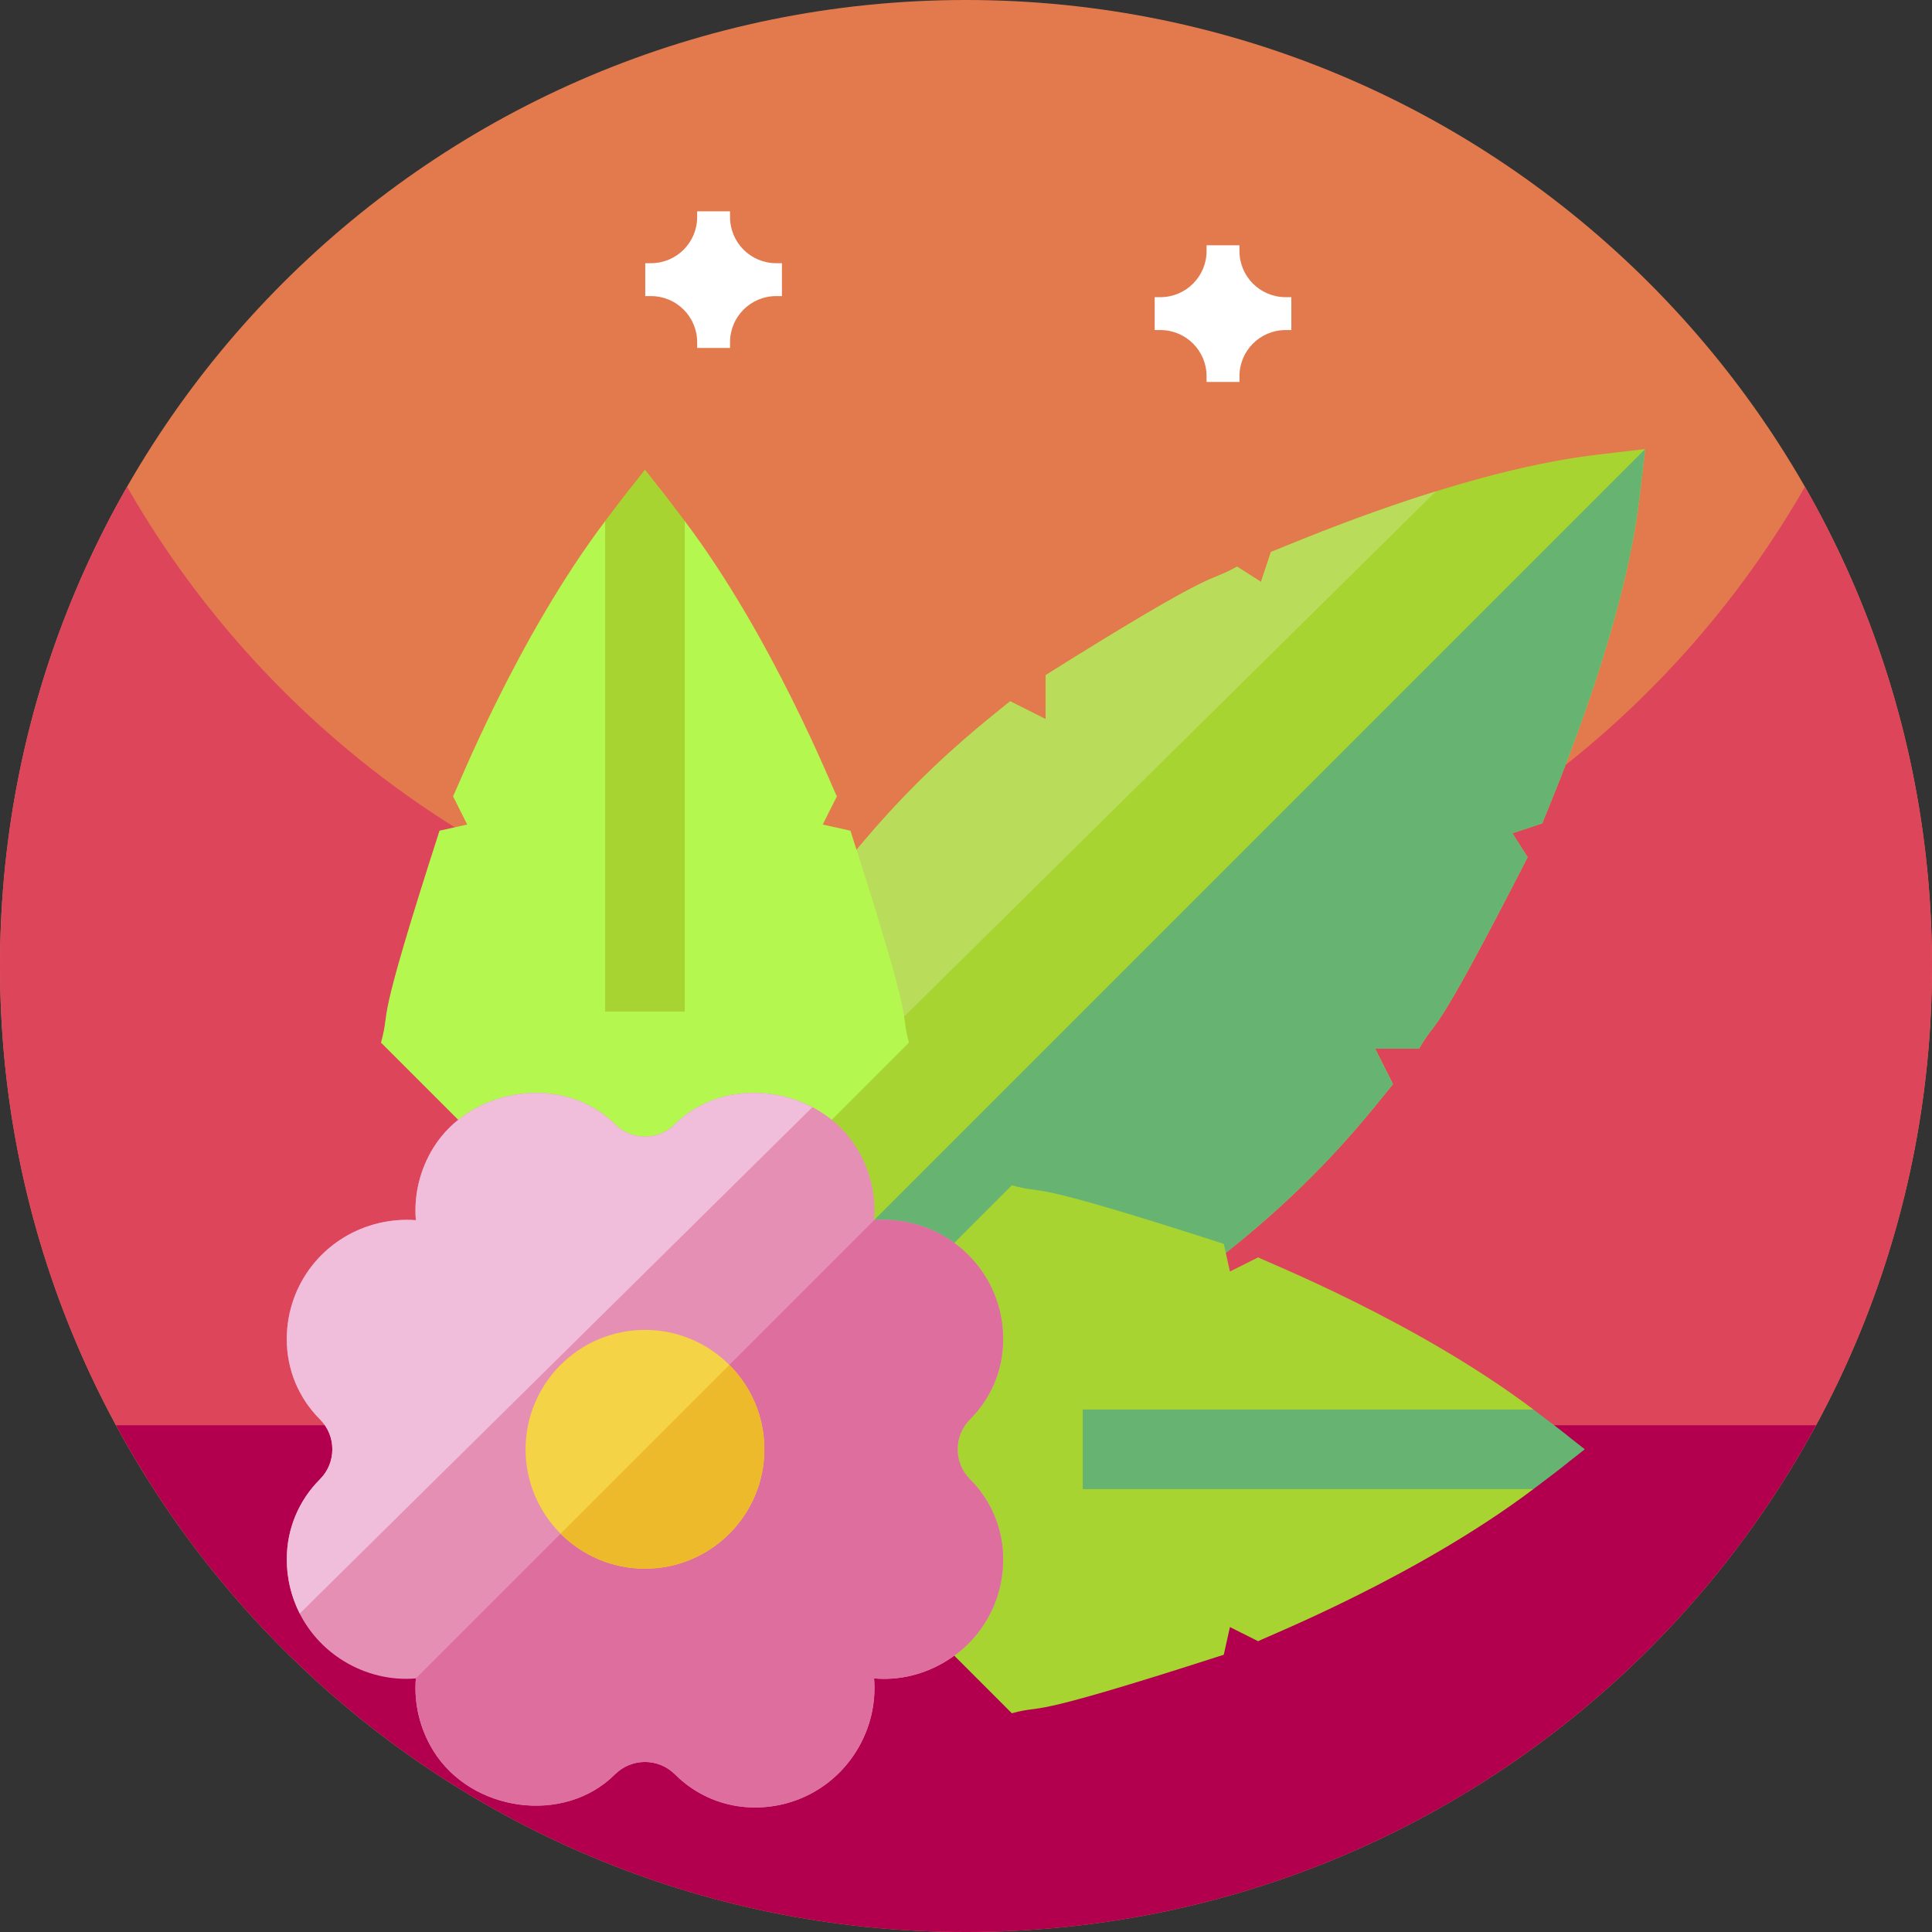
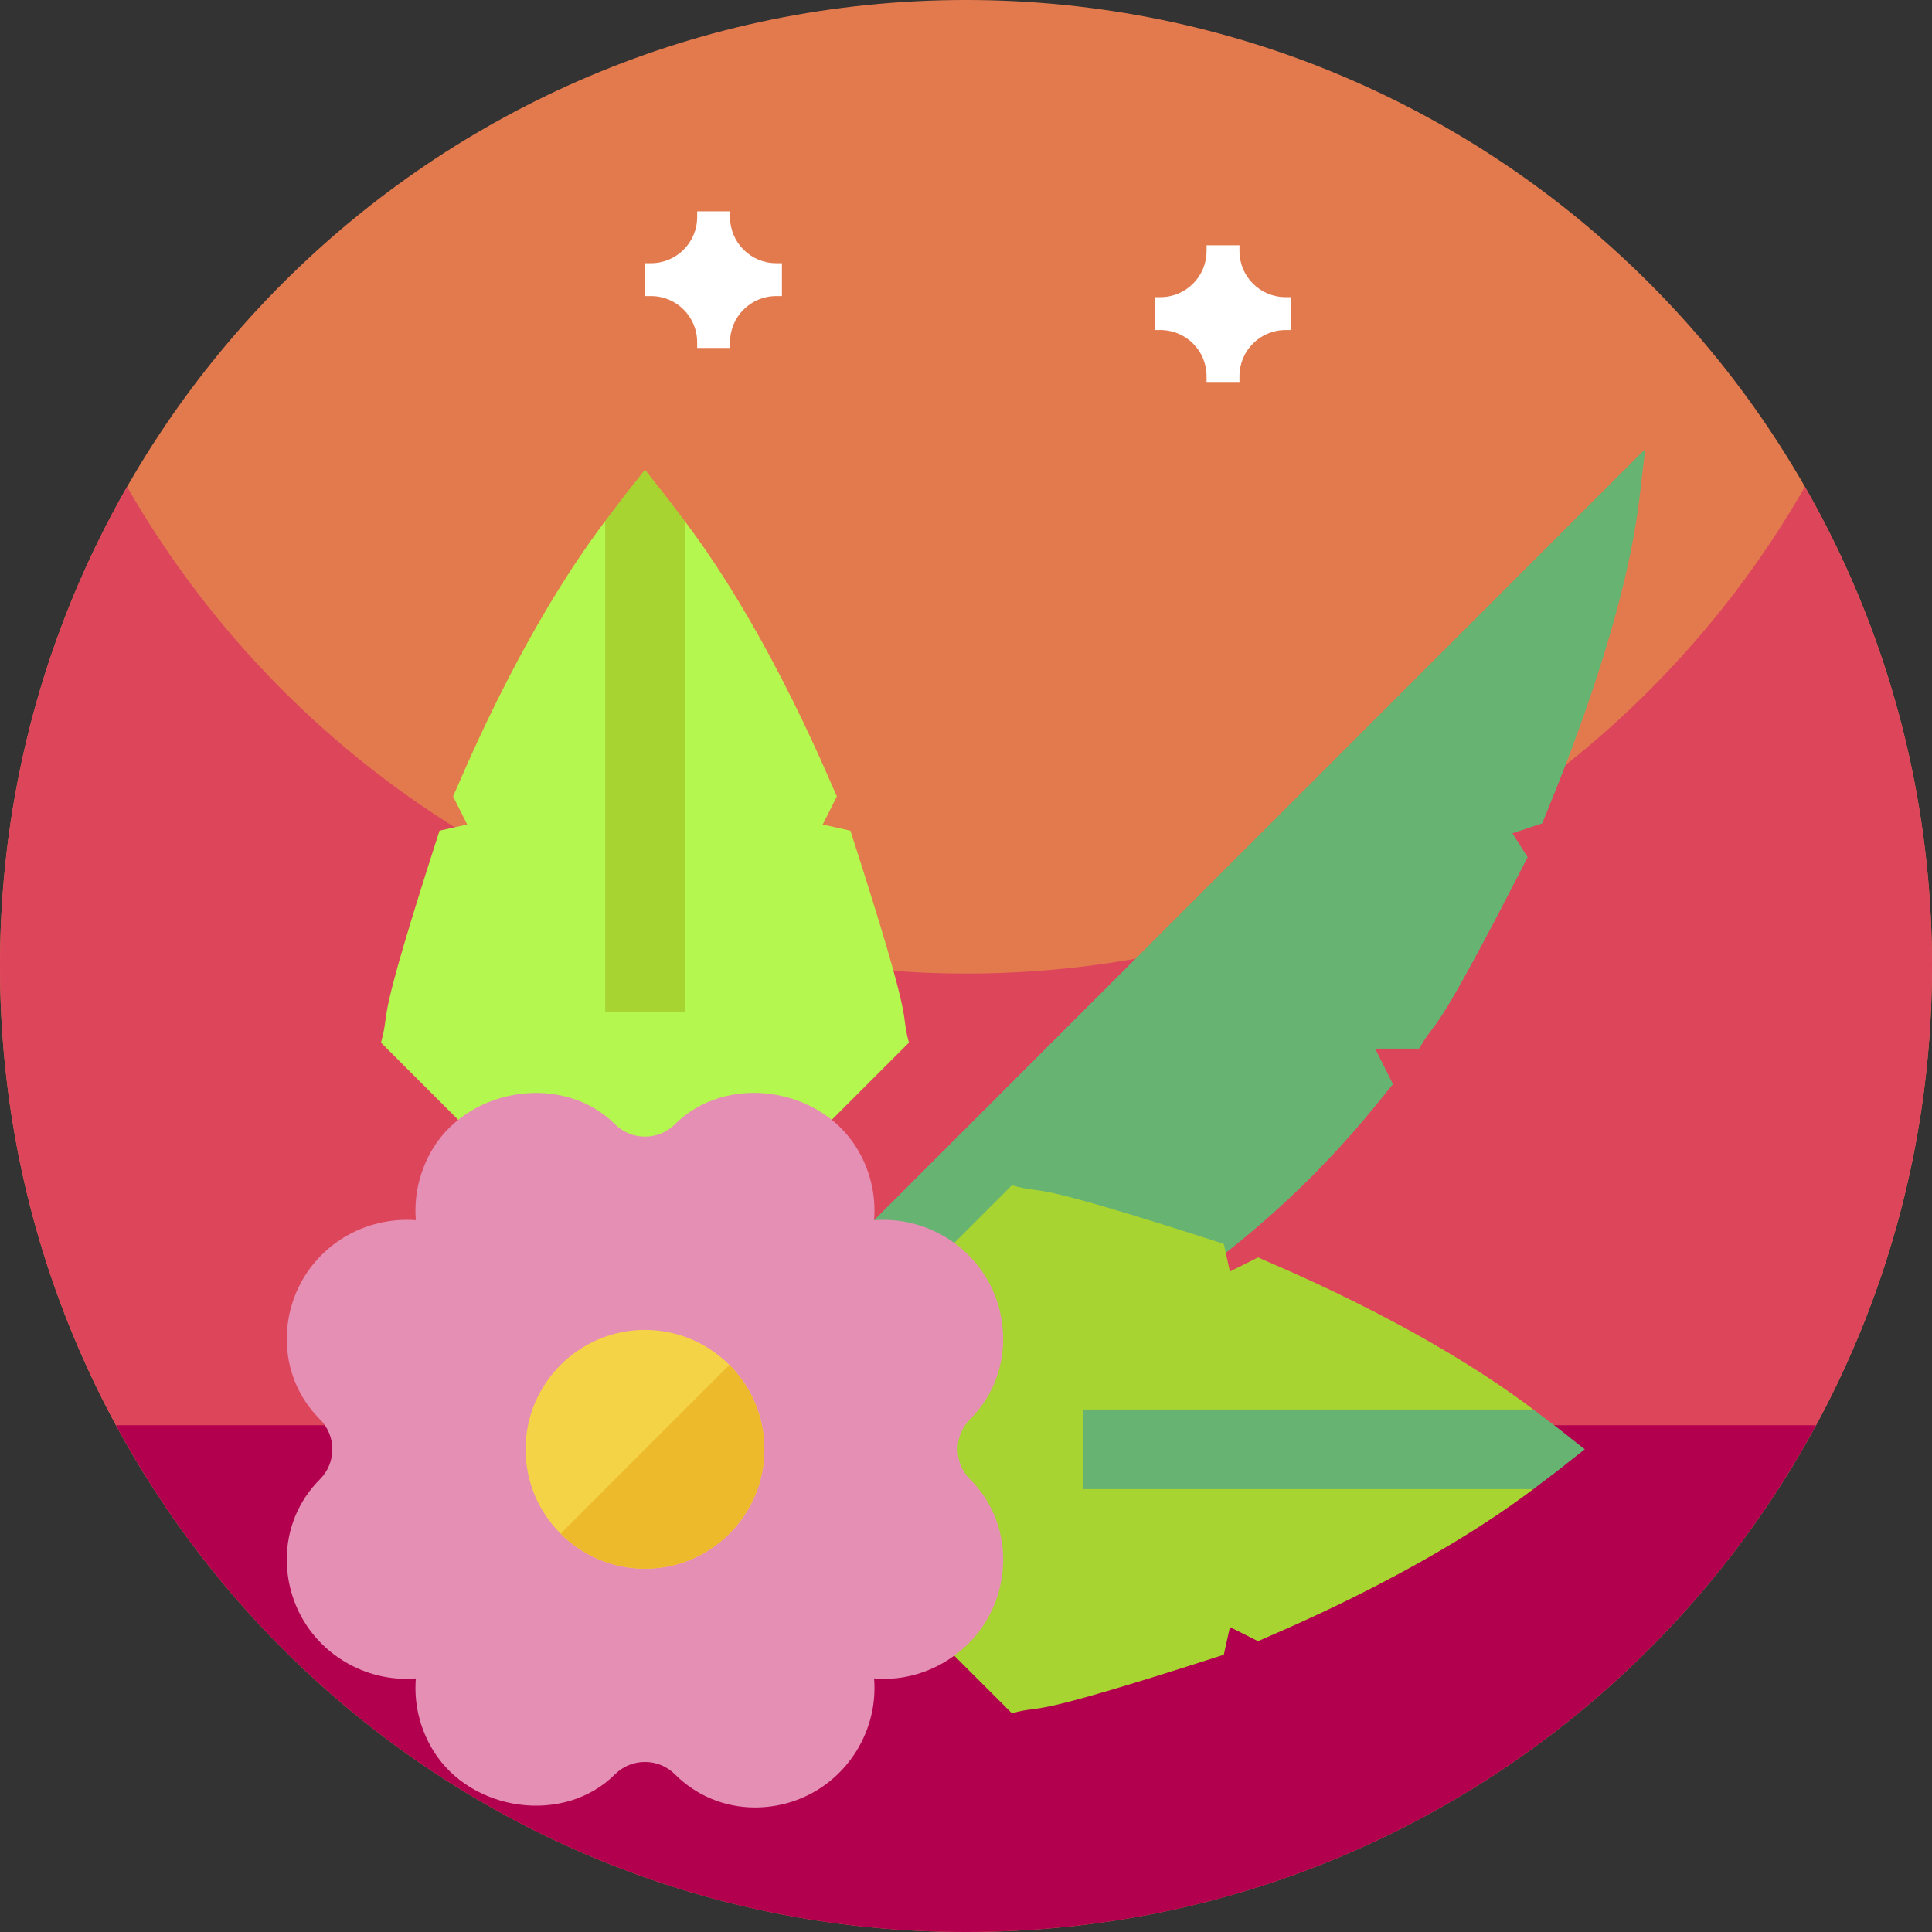
<svg xmlns="http://www.w3.org/2000/svg" id="Capa_1" enable-background="new 0 0 512 512" height="512" viewBox="0 0 512 512" width="512">
  <rect x="0" y="0" width="512" height="512" fill="#333333" stroke="none" />
  <g>
    <g>
      <path d="m512 256c0 141.387-114.613 256-256 256s-256-114.613-256-256 114.613-256 256-256 256 114.613 256 256zm0 0" fill="#e37a4e" />
      <path d="m512 256c0 26.051-3.891 51.191-11.129 74.871-5.031 16.469-11.672 32.231-19.75 47.109-8.25 15.2-147.391 32.416-225.121 32.416s-216.871-17.216-225.109-32.416c-3.289-6.031-6.332-12.21-9.121-18.531-14-31.629-21.77-66.629-21.77-103.449 0-46.219 12.25-89.57 33.68-127 44.121 77.07 127.16 129 222.32 129s178.211-51.93 222.32-129c21.43 37.43 33.68 80.781 33.68 127zm0 0" fill="#dd455b" />
      <path d="m481.262 377.699c-7.16 13.223-15.434 25.742-24.723 37.43-8.437 10.633-17.719 20.57-27.719 29.723-45.539 41.699-106.211 67.148-172.82 67.148s-127.281-25.449-172.82-67.148c-10-9.153-19.282-19.09-27.719-29.723-9.289-11.688-17.563-24.207-24.723-37.43zm0 0" fill="#b2004f" />
    </g>
    <g>
-       <path d="m422.724 120.566c-37.63 4.505-83.8 25.089-85.915 25.703l-2.637 7.931-6.334-4.037c-8.457 4.762-3.247-1.02-50.744 28.757v11.649l-9.396-4.728c-3.296 2.771-12.961 10.015-24.75 21.805-65.465 65.454-81.996 157.091-84.653 174.796l7.684 6.582 8.6 7.364c24.699-3.955 110.176-21.732 172.767-84.334 11.812-11.793 18.901-21.284 21.815-24.75l-4.728-9.396h11.649c5.239-9.169 2.259.994 28.757-50.744l-4.038-6.334 7.931-2.637c.613-2.11 21.246-48.684 25.703-85.915l1.565-13.278z" fill="#a8d432" />
-       <path d="m336.809 146.269-2.637 7.931-6.334-4.037c-8.457 4.762-3.247-1.02-50.744 28.757v11.649l-9.396-4.727c-3.296 2.771-12.961 10.015-24.75 21.804-42.268 42.261-64.132 95.431-75.038 132.575l212.61-210.004c-23.338 7.255-42.371 15.663-43.711 16.052z" fill="#b9dd5b" />
      <path d="m347.345 312.052c11.812-11.793 18.901-21.284 21.815-24.75l-4.728-9.396h11.649c5.238-9.169 2.259.994 28.757-50.744l-4.038-6.334 7.931-2.637c.613-2.11 21.246-48.685 25.703-85.915l1.566-13.276-270.022 270.022 8.6 7.364c24.699-3.955 110.176-21.732 172.767-84.334z" fill="#66b372" />
      <path d="m333.42 333.218-7.478 3.749-1.627-7.333c-55.313-17.849-45.879-12.702-56.164-15.511l-26.089 26.089v87.733l26.089 26.089c9.495-2.605.664 2.397 56.164-15.511l1.627-7.333 7.478 3.749c2.043-1.137 41.854-16.885 72.946-40.313v-21.094c-31.214-23.53-70.9-39.176-72.946-40.314z" fill="#a8d432" />
      <path d="m419.989 384.078c-7.052-5.472-2.834-2.415-13.623-10.547h-119.429v21.094h119.429c11.033-8.316 5.388-4.157 13.623-10.547z" fill="#66b372" />
      <path d="m225.366 220.138-7.333-1.627 3.749-7.477c-1.137-2.045-16.884-41.854-40.313-72.946h-21.094c-23.53 31.215-39.175 70.9-40.313 72.946l3.749 7.477-7.333 1.627c-17.849 55.312-12.702 45.879-15.511 56.164l34.071 34.071h71.768l34.071-34.071c-2.604-9.495 2.398-.665-15.511-56.164z" fill="#b4f74e" />
      <path d="m181.469 268.062v-129.975c-8.316-11.033-4.157-5.387-10.547-13.623-5.472 7.052-2.415 2.834-10.547 13.623v129.976h21.094z" fill="#a8d432" />
      <path d="m257.058 376.137c5.665-5.665 8.786-13.194 8.786-21.207 0-11.051-5.613-21.114-15.007-26.923-5.871-3.615-12.627-5.15-19.199-4.645.546-6.612-1.02-13.318-4.645-19.199-10.011-16.212-34.658-19.703-48.13-6.221-4.388 4.367-11.494 4.367-15.882 0-13.472-13.462-38.109-9.97-48.13 6.221-3.626 5.881-5.191 12.586-4.645 19.199-6.478-.494-13.317 1.03-19.199 4.645-9.394 5.809-15.007 15.872-15.007 26.923 0 8.013 3.121 15.542 8.786 21.207 4.377 4.377 4.377 11.505 0 15.882-5.665 5.665-8.786 13.194-8.786 21.207 0 11.052 5.613 21.114 15.007 26.923 5.881 3.625 12.699 5.222 19.199 4.645-.546 6.612 1.02 13.317 4.645 19.199 10.022 16.191 34.648 19.693 48.13 6.221 4.388-4.367 11.495-4.367 15.882 0 5.665 5.665 13.194 8.786 21.207 8.786 11.052 0 21.114-5.613 26.923-15.007 3.625-5.881 5.191-12.586 4.645-19.199 6.592.597 13.328-1.009 19.199-4.645 9.393-5.809 15.007-15.872 15.007-26.923 0-8.013-3.121-15.542-8.786-21.207-4.377-4.377-4.377-11.505 0-15.882z" fill="#e58fb4" />
-       <path d="m178.863 297.942c-4.388 4.367-11.494 4.367-15.882 0-13.472-13.462-38.109-9.97-48.13 6.221-3.626 5.881-5.191 12.586-4.645 19.199-6.479-.494-13.317 1.03-19.199 4.645-9.394 5.809-15.007 15.871-15.007 26.923 0 8.013 3.121 15.542 8.786 21.207 4.377 4.377 4.377 11.505 0 15.882-5.665 5.665-8.786 13.194-8.786 21.207 0 5.115 1.216 10.011 3.439 14.378l135.853-134.186c-11.603-6.062-26.843-5.069-36.429 4.524z" fill="#f0bdda" />
-       <path d="m162.981 470.214c4.388-4.367 11.495-4.367 15.882 0 5.665 5.665 13.194 8.786 21.207 8.786 11.052 0 21.114-5.613 26.923-15.007 3.625-5.881 5.191-12.586 4.645-19.199 6.592.597 13.328-1.009 19.199-4.645 9.393-5.809 15.007-15.872 15.007-26.923 0-8.013-3.121-15.542-8.786-21.207-4.377-4.377-4.377-11.505 0-15.882 5.665-5.665 8.786-13.194 8.786-21.207 0-11.051-5.613-21.114-15.007-26.923-5.871-3.615-12.627-5.15-19.199-4.645l-121.433 121.433c-.546 6.612 1.02 13.317 4.645 19.199 10.022 16.191 34.648 19.692 48.131 6.22z" fill="#de6e9e" />
      <path d="m193.285 361.715c-5.729-5.729-13.639-9.277-22.363-9.277-17.448 0-31.641 14.193-31.641 31.641 0 8.724 3.548 16.634 9.277 22.363s13.639 9.277 22.363 9.277c17.448 0 31.641-14.193 31.641-31.641 0-8.724-3.548-16.634-9.277-22.363z" fill="#f4d346" />
      <path d="m202.562 384.078c0-8.724-3.548-16.634-9.277-22.363l-44.726 44.726c5.729 5.729 13.639 9.277 22.363 9.277 17.448.001 31.64-14.192 31.64-31.64z" fill="#edba2c" />
    </g>
    <g fill="#fff">
      <path d="m342.219 78.75h-1.524c-6.754 0-12.226-5.477-12.226-12.227v-1.523h-8.715v1.523c0 6.75-5.477 12.227-12.227 12.227h-1.527v8.715h1.527c6.75 0 12.227 5.472 12.227 12.226v1.528h8.715v-1.528c0-6.754 5.472-12.226 12.226-12.226h1.524zm0 0" />
      <path d="m207.219 69.75h-1.524c-6.754 0-12.226-5.477-12.226-12.227v-1.523h-8.715v1.523c0 6.75-5.477 12.227-12.227 12.227h-1.527v8.715h1.527c6.75 0 12.227 5.472 12.227 12.226v1.528h8.715v-1.528c0-6.754 5.472-12.226 12.226-12.226h1.524zm0 0" />
    </g>
  </g>
</svg>